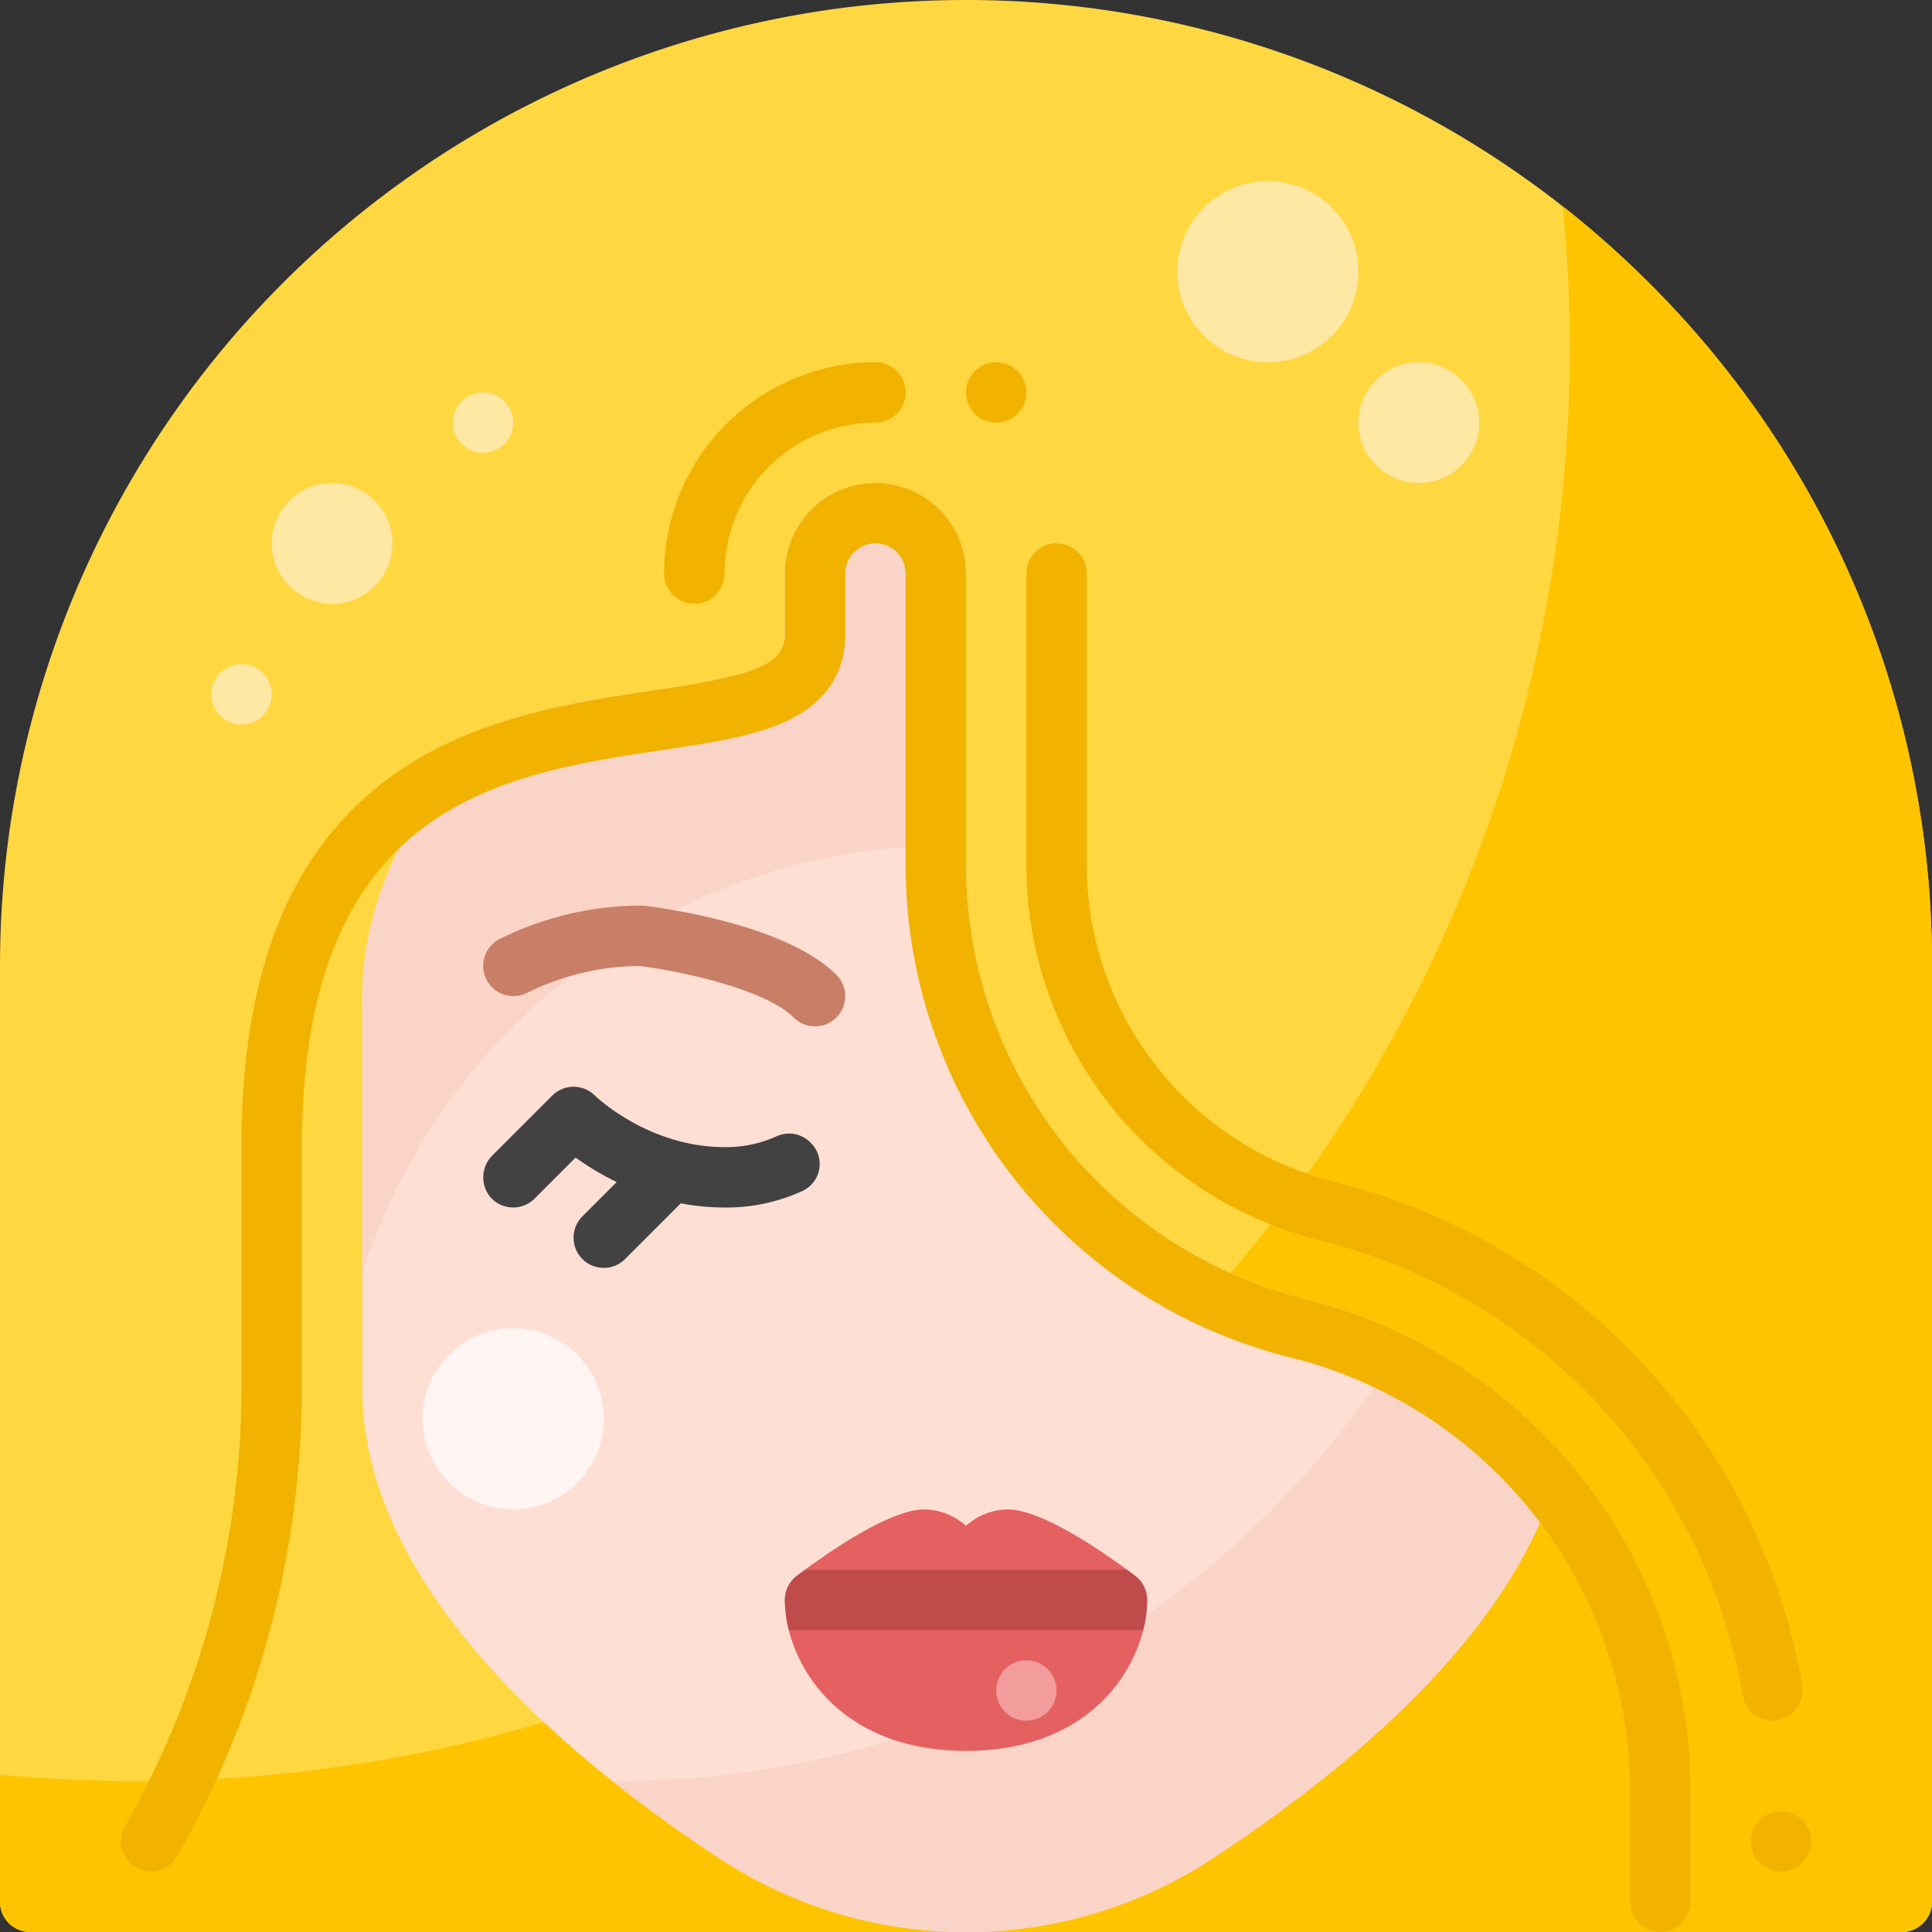
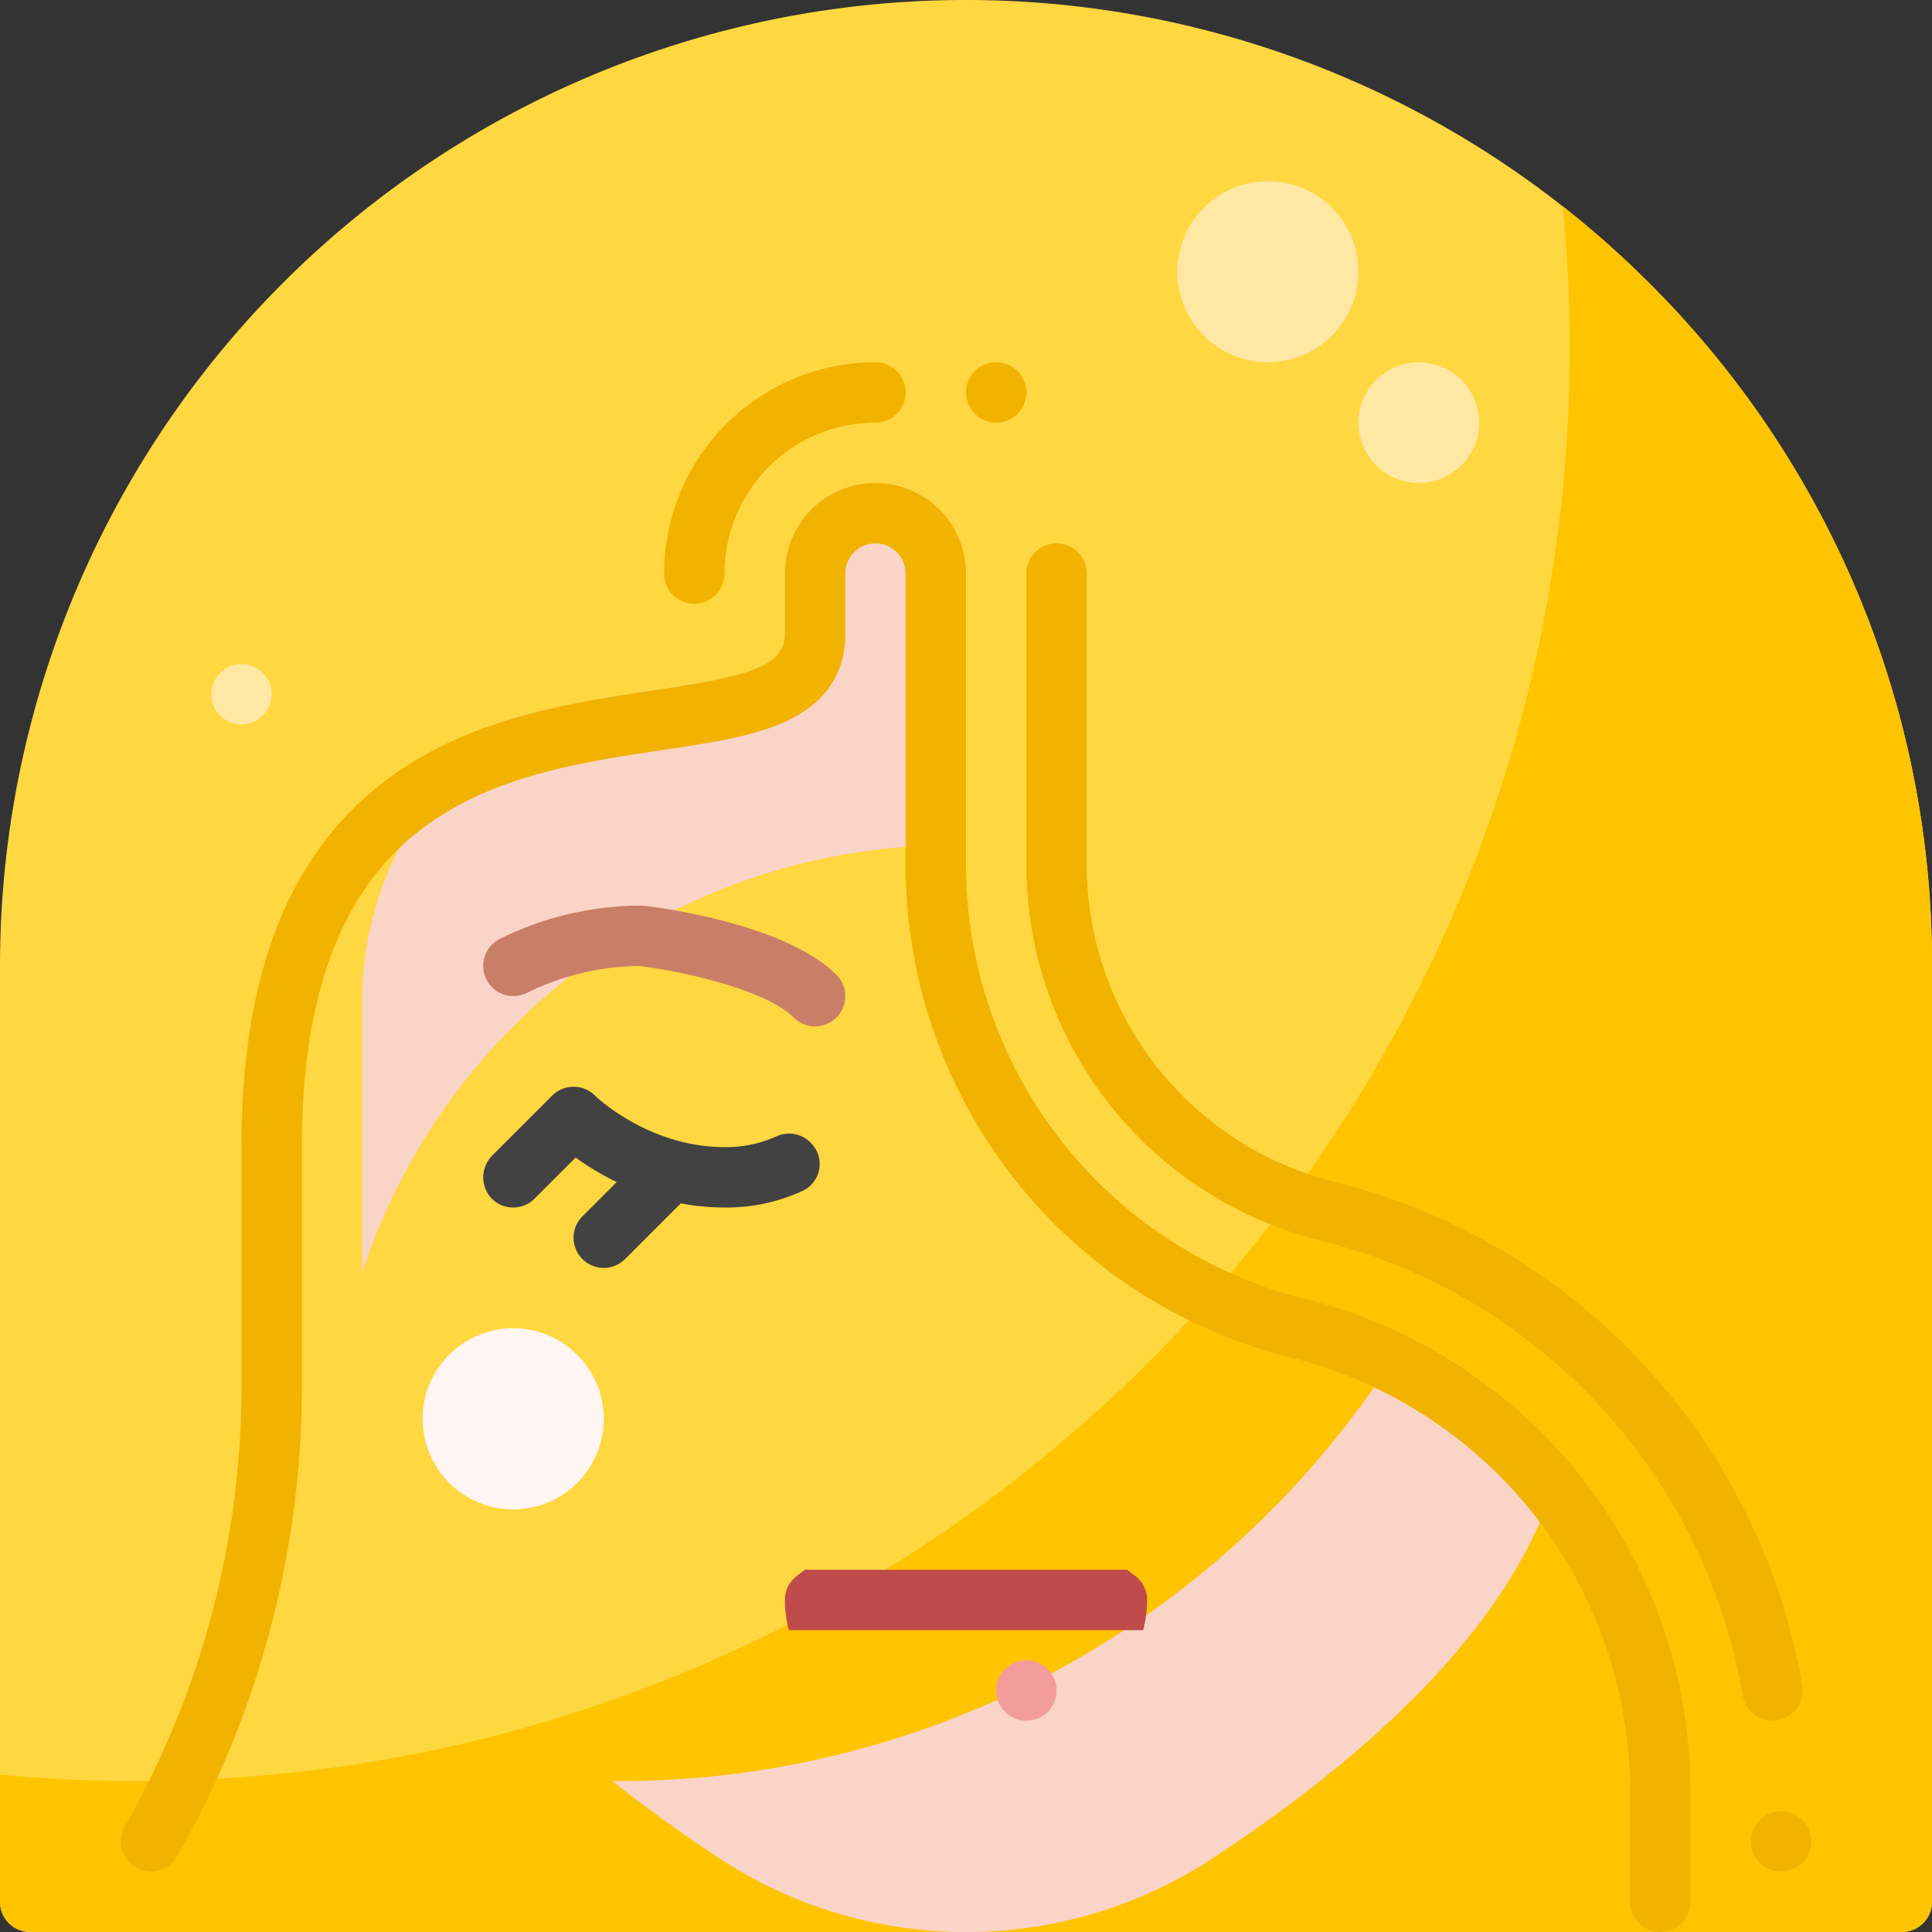
<svg xmlns="http://www.w3.org/2000/svg" height="512" viewBox="0 0 512 512" width="512">
  <rect x="0" y="0" width="512" height="512" fill="#333333" stroke="none" />
  <g id="Beauty_Face" data-name="Beauty Face">
    <g id="Flat">
      <path d="m504 512h-496a8 8 0 0 1 -8-8v-248a256 256 0 0 1 437.02-181.02 254.331 254.331 0 0 1 74.98 181.02v248a8 8 0 0 1 -8 8z" fill="#ffd740" />
      <path d="m437.02 74.98a260.554 260.554 0 0 0 -22.835-20.292q1.794 18.412 1.815 37.312c0 209.868-170.132 380-380 380q-18.213 0-36-1.69v33.69a8 8 0 0 0 8 8h496a8 8 0 0 0 8-8v-248a254.331 254.331 0 0 0 -74.98-181.02z" fill="#ffc400" />
-       <path d="m256 512.024a119.047 119.047 0 0 1 -65.709-19.779c-43.015-28.401-94.291-73.022-94.291-124.305v-103.882c0-22.546 9.88-45.731 29.365-68.91a8 8 0 0 1 3.414-2.379c15.068-5.424 30.535-7.74 44.181-9.783 24.899-3.729 35.04-6.128 35.04-14.986v-16a24 24 0 0 1 48 0v77.046a118.567 118.567 0 0 0 89.94 115.193 134.447 134.447 0 0 1 65.1 38.019 8 8 0 0 1 1.9 7.631c-9.435 34.176-40.132 68.614-91.237 102.358a119.083 119.083 0 0 1 -65.703 19.777z" fill="#ffdfd4" />
      <path d="m411.041 382.258a134.469 134.469 0 0 0 -38.133-28.129 243.861 243.861 0 0 1 -208.908 117.871c-.58 0-1.155-.018-1.733-.022 9.333 7.427 18.864 14.219 28.024 20.267a119.041 119.041 0 0 0 131.417 0c51.1-33.744 81.8-68.182 91.237-102.358a8 8 0 0 0 -1.904-7.629z" fill="#f9d4c7" />
-       <path d="m256 464c-34.969 0-48-24.535-48-40a8 8 0 0 1 3.16-6.37c6.977-5.3 24.248-17.63 33.931-17.63a17.155 17.155 0 0 1 10.909 4.346 17.155 17.155 0 0 1 10.909-4.346c9.683 0 26.954 12.329 33.931 17.63a8 8 0 0 1 3.16 6.37c0 15.465-13.031 40-48 40z" fill="#e56161" />
      <path d="m252 224q2.005 0 4 .051v-72.051a24 24 0 0 0 -48 0v16c0 8.858-10.141 11.257-35.04 14.986-13.646 2.043-29.113 4.359-44.181 9.783a8 8 0 0 0 -3.414 2.379c-19.485 23.179-29.365 46.364-29.365 68.91v73.242a164.061 164.061 0 0 1 156-113.3z" fill="#f9d4c7" />
      <path d="m214.905 302.9-.2-.2a7.945 7.945 0 0 0 -8.975-1.531 32.6 32.6 0 0 1 -13.73 2.831c-20.21 0-34.229-13.544-34.343-13.657a8 8 0 0 0 -11.314 0l-15.79 15.79a8.2 8.2 0 0 0 -.606 11.1 8 8 0 0 0 11.71.426l10.888-10.888a73.548 73.548 0 0 0 10.884 6.489l-9.086 9.085a8 8 0 0 0 11.314 11.314l14.759-14.76a62.355 62.355 0 0 0 11.584 1.101 48.111 48.111 0 0 0 20.746-4.423 7.867 7.867 0 0 0 2.159-12.677z" fill="#424242" />
      <path d="m216 272a7.976 7.976 0 0 1 -5.657-2.343c-7.217-7.218-28.708-12.163-40.918-13.656a68.143 68.143 0 0 0 -29.847 7.154 8 8 0 0 1 -7.156-14.31 84.206 84.206 0 0 1 37.467-8.845 8.047 8.047 0 0 1 .931.054c3.774.443 37.263 4.716 50.837 18.289a8 8 0 0 1 -5.657 13.657z" fill="#c97e67" />
      <g fill="#f2b200">
        <path d="m469.708 456a8 8 0 0 1 -7.875-6.652 150.647 150.647 0 0 0 -112.012-120.631 102.591 102.591 0 0 1 -77.821-99.672v-77.045a8 8 0 0 1 16 0v77.045a86.614 86.614 0 0 0 65.7 84.149 166.655 166.655 0 0 1 123.9 133.457 8.008 8.008 0 0 1 -7.9 9.35z" />
        <path d="m184 160a8 8 0 0 1 -8-8 56.064 56.064 0 0 1 56-56 8 8 0 0 1 0 16 40.045 40.045 0 0 0 -40 40 8 8 0 0 1 -8 8z" />
        <circle cx="264" cy="104" r="8" />
        <circle cx="472" cy="488" r="8" />
        <path d="m440 512a8 8 0 0 1 -8-8v-29.045a118.568 118.568 0 0 0 -89.94-115.194 134.544 134.544 0 0 1 -102.06-130.716v-77.045a8 8 0 0 0 -16 0v16c0 10.945-5.706 18.926-16.958 23.721-8.459 3.6-19.234 5.218-31.71 7.086-42.473 6.358-95.332 14.271-95.332 105.193v63.5a251.286 251.286 0 0 1 -33.054 124.469 8 8 0 0 1 -13.892-7.938 235.256 235.256 0 0 0 30.946-116.531v-63.5c0-45.981 12.532-77.786 38.313-97.232 21.845-16.479 48.906-20.53 70.649-23.785 24.898-3.727 35.038-6.126 35.038-14.983v-16a24 24 0 0 1 48 0v77.045a118.568 118.568 0 0 0 89.94 115.194 134.544 134.544 0 0 1 102.06 130.716v29.045a8 8 0 0 1 -8 8z" />
      </g>
-       <circle cx="88" cy="144" fill="#ffe7a4" r="16" />
      <circle cx="376" cy="112" fill="#ffe7a4" r="16" />
      <circle cx="136" cy="376" fill="#fff5f2" r="24" />
      <circle cx="336" cy="72" fill="#ffe7a4" r="24" />
-       <circle cx="128" cy="112" fill="#ffe7a4" r="8" />
      <circle cx="64" cy="184" fill="#ffe7a4" r="8" />
      <path d="m211.16 417.63a8 8 0 0 0 -3.16 6.37 33.074 33.074 0 0 0 1.046 8h93.908a33.074 33.074 0 0 0 1.046-8 8 8 0 0 0 -3.16-6.37c-.643-.488-1.375-1.037-2.179-1.63h-85.322c-.804.593-1.539 1.142-2.179 1.63z" fill="#bf4b4b" />
      <circle cx="272" cy="448" fill="#f29c9c" r="8" />
    </g>
  </g>
</svg>